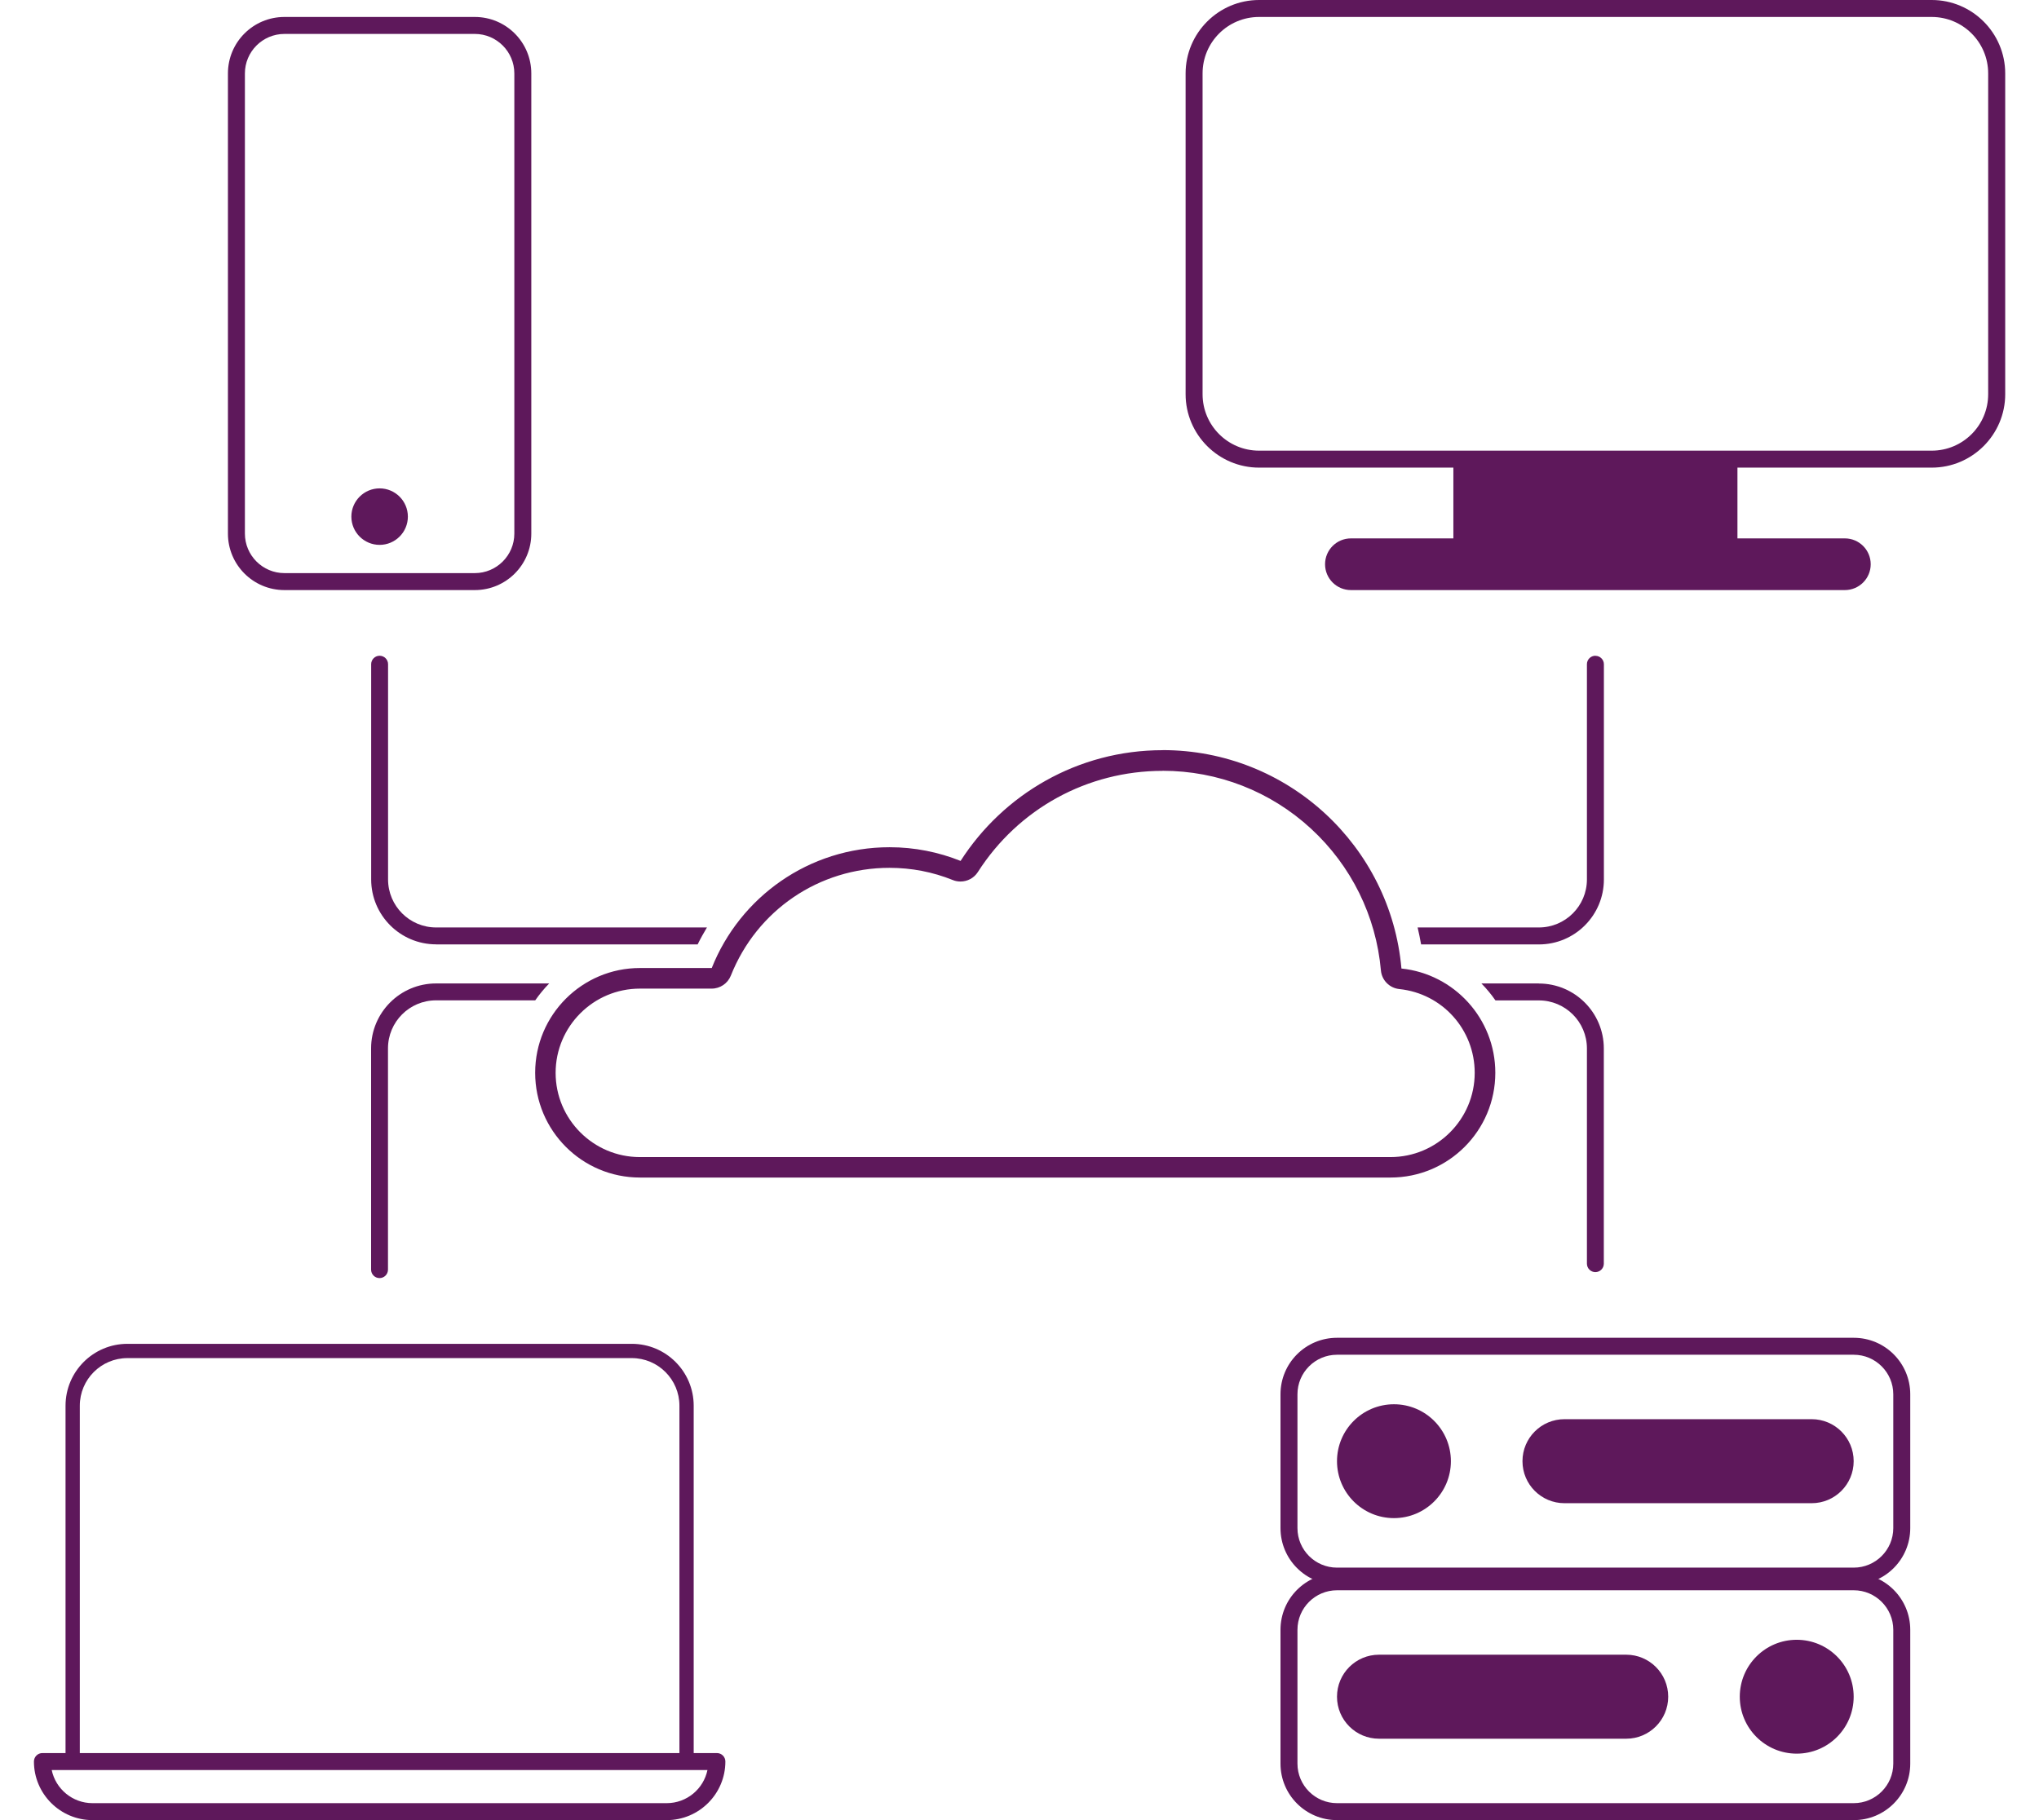
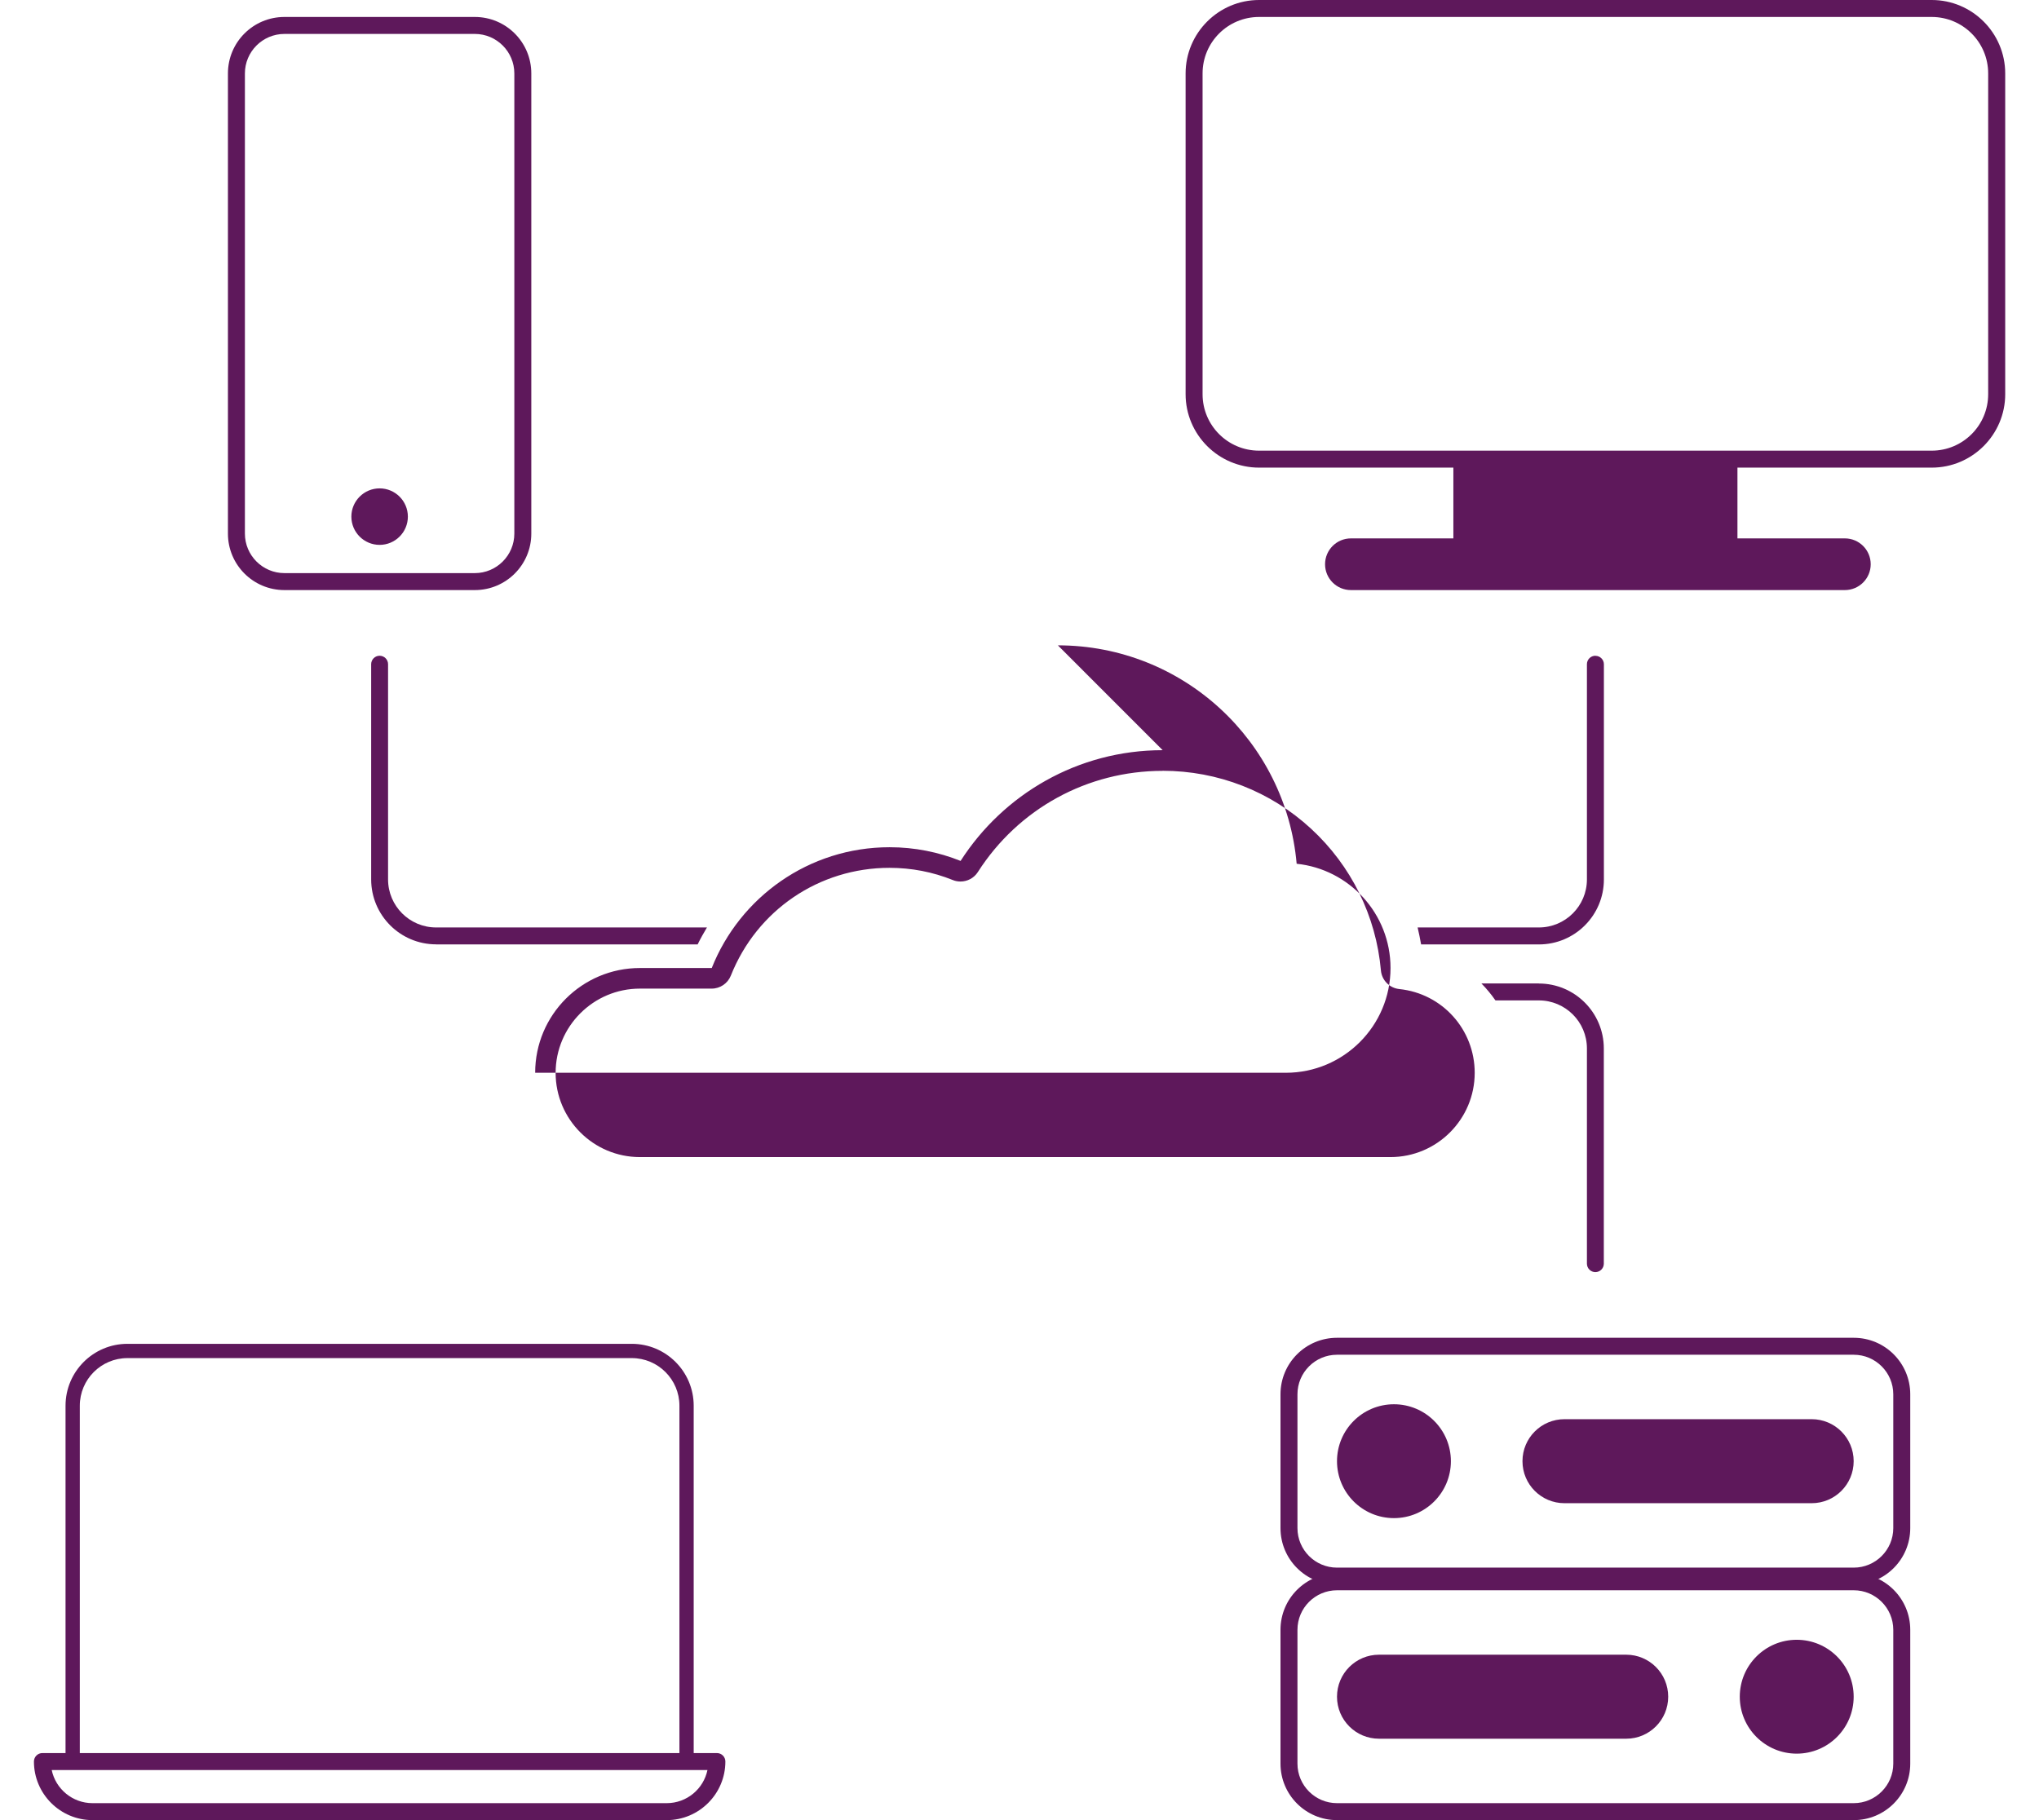
<svg xmlns="http://www.w3.org/2000/svg" id="Layer_1" data-name="Layer 1" viewBox="0 0 280 250">
  <defs>
    <style> .cls-1 { fill: #5e185b; } </style>
  </defs>
  <g>
    <path class="cls-1" d="M65.2,4.66c3,0,5.43,2.44,5.43,5.43v63.2c0,3-2.44,5.43-5.43,5.43h-26.14c-3,0-5.43-2.44-5.43-5.43V10.09c0-3,2.44-5.43,5.43-5.43h26.14M65.2,2.33h-26.14c-4.29,0-7.76,3.47-7.76,7.76v63.2c0,4.29,3.47,7.76,7.76,7.76h26.14c4.29,0,7.76-3.47,7.76-7.76V10.09c0-4.29-3.47-7.76-7.76-7.76h0ZM52.13,67.08c-2.14,0-3.88,1.74-3.88,3.88s1.74,3.88,3.88,3.88,3.88-1.74,3.88-3.88-1.74-3.88-3.88-3.88Z" />
    <path class="cls-1" d="M265.26,0h-92.36c-5.56,0-10.09,4.53-10.09,10.09v44.05c0,5.56,4.53,10.09,10.09,10.09h26.68v9.72h-14.07c-1.96,0-3.55,1.59-3.55,3.55h0c0,1.96,1.59,3.55,3.55,3.55h67.83c1.96,0,3.55-1.59,3.55-3.55h0c0-1.96-1.59-3.55-3.55-3.55h-14.75v-9.72h26.68c5.56,0,10.09-4.53,10.09-10.09V10.09c0-5.56-4.53-10.09-10.09-10.09ZM273.02,54.14c0,4.29-3.47,7.76-7.76,7.76h-92.36c-4.29,0-7.76-3.47-7.76-7.76V10.09c0-4.29,3.47-7.76,7.76-7.76h92.36c4.29,0,7.76,3.47,7.76,7.76v44.05Z" />
  </g>
  <g>
    <path class="cls-1" d="M98.44,240.79h-3.18v-47.71c0-4.69-3.81-8.5-8.5-8.5H17.5c-4.69,0-8.5,3.81-8.5,8.5v47.71h-3.18c-.64,0-1.16.52-1.16,1.16,0,4.44,3.61,8.05,8.05,8.05h78.85c4.44,0,8.05-3.61,8.05-8.05,0-.64-.52-1.16-1.16-1.16ZM10.96,193.08c0-3.61,2.93-6.54,6.54-6.54h69.26c3.61,0,6.54,2.93,6.54,6.54v47.71H10.96v-47.71ZM91.55,247.67H12.7c-2.75,0-5.06-1.96-5.6-4.55h90.05c-.54,2.6-2.84,4.55-5.6,4.55Z" />
    <g>
      <g>
        <path class="cls-1" d="M254.56,186.08c3,0,5.43,2.44,5.43,5.43v18.38c0,3-2.44,5.43-5.43,5.43h-70.96c-3,0-5.43-2.44-5.43-5.43v-18.38c0-3,2.44-5.43,5.43-5.43h70.96M254.56,183.75h-70.96c-4.29,0-7.76,3.47-7.76,7.76v18.38c0,4.29,3.47,7.76,7.76,7.76h70.96c4.29,0,7.76-3.47,7.76-7.76v-18.38c0-4.29-3.47-7.76-7.76-7.76h0Z" />
        <circle class="cls-1" cx="191.42" cy="200.7" r="7.82" />
        <path class="cls-1" d="M248.78,194.93h-33.94c-3.19,0-5.77,2.58-5.77,5.77s2.58,5.77,5.77,5.77h33.94c3.19,0,5.77-2.58,5.77-5.77s-2.58-5.77-5.77-5.77Z" />
      </g>
      <g>
        <path class="cls-1" d="M254.56,218.43c3,0,5.43,2.44,5.43,5.43v18.38c0,3-2.44,5.43-5.43,5.43h-70.96c-3,0-5.43-2.44-5.43-5.43v-18.38c0-3,2.44-5.43,5.43-5.43h70.96M254.56,216.1h-70.96c-4.29,0-7.76,3.47-7.76,7.76v18.38c0,4.29,3.47,7.76,7.76,7.76h70.96c4.29,0,7.76-3.47,7.76-7.76v-18.38c0-4.29-3.47-7.76-7.76-7.76h0Z" />
        <circle class="cls-1" cx="246.73" cy="233.05" r="7.82" />
        <path class="cls-1" d="M189.37,238.82h33.94c3.19,0,5.77-2.58,5.77-5.77s-2.58-5.77-5.77-5.77h-33.94c-3.19,0-5.77,2.58-5.77,5.77s2.58,5.77,5.77,5.77Z" />
      </g>
    </g>
  </g>
-   <path class="cls-1" d="M159.66,105.87c7.57,0,14.81,2.82,20.37,7.95,5.53,5.09,8.94,12.01,9.6,19.47.12,1.35,1.18,2.42,2.52,2.56,5.91.61,10.36,5.56,10.36,11.51,0,6.38-5.19,11.57-11.57,11.57h-103.07c-6.38,0-11.57-5.19-11.57-11.57s5.19-11.57,11.57-11.57h9.86c1.16,0,2.2-.71,2.63-1.78,3.57-8.99,12.12-14.81,21.79-14.81,3,0,5.93.56,8.7,1.68.34.14.7.2,1.05.2.94,0,1.85-.47,2.38-1.3,5.57-8.71,15.05-13.9,25.37-13.9M159.66,103.04c-11.66,0-21.89,6.07-27.75,15.21-3.02-1.21-6.31-1.88-9.75-1.88-11.09,0-20.56,6.87-24.42,16.59h-9.86c-7.95,0-14.39,6.44-14.39,14.39h0c0,7.95,6.44,14.39,14.39,14.39h103.07c7.95,0,14.39-6.44,14.39-14.39h0c0-7.44-5.65-13.57-12.89-14.32-1.48-16.81-15.59-30-32.79-30h0Z" />
+   <path class="cls-1" d="M159.66,105.87c7.57,0,14.81,2.82,20.37,7.95,5.53,5.09,8.94,12.01,9.6,19.47.12,1.35,1.18,2.42,2.52,2.56,5.91.61,10.36,5.56,10.36,11.51,0,6.38-5.19,11.57-11.57,11.57h-103.07c-6.38,0-11.57-5.19-11.57-11.57s5.19-11.57,11.57-11.57h9.86c1.16,0,2.2-.71,2.63-1.78,3.57-8.99,12.12-14.81,21.79-14.81,3,0,5.93.56,8.7,1.68.34.14.7.2,1.05.2.94,0,1.85-.47,2.38-1.3,5.57-8.71,15.05-13.9,25.37-13.9M159.66,103.04c-11.66,0-21.89,6.07-27.75,15.21-3.02-1.21-6.31-1.88-9.75-1.88-11.09,0-20.56,6.87-24.42,16.59h-9.86c-7.95,0-14.39,6.44-14.39,14.39h0h103.07c7.95,0,14.39-6.44,14.39-14.39h0c0-7.44-5.65-13.57-12.89-14.32-1.48-16.81-15.59-30-32.79-30h0Z" />
  <g>
-     <path class="cls-1" d="M75.43,135.08h-15.55c-4.93,0-8.92,4-8.92,8.92v30.39c0,.64.52,1.16,1.16,1.16s1.16-.52,1.16-1.16v-30.39c0-3.64,2.95-6.6,6.6-6.6h13.62c.58-.83,1.22-1.61,1.93-2.33Z" />
    <path class="cls-1" d="M219.08,90.07c-.64,0-1.16.52-1.16,1.16v29.56c0,3.64-2.95,6.6-6.6,6.6h-16.65c.18.77.34,1.54.48,2.33h16.18c4.93,0,8.92-4,8.92-8.92v-29.56c0-.64-.52-1.16-1.16-1.16Z" />
    <path class="cls-1" d="M59.89,129.72h35.91c.39-.8.83-1.57,1.28-2.33h-37.19c-3.64,0-6.6-2.95-6.6-6.6v-29.56c0-.64-.52-1.16-1.16-1.16s-1.16.52-1.16,1.16v29.56c0,4.93,4,8.92,8.92,8.92Z" />
    <path class="cls-1" d="M211.32,135.08h-7.89c.71.72,1.35,1.5,1.93,2.33h5.96c3.64,0,6.6,2.95,6.6,6.6v29.56c0,.64.52,1.16,1.16,1.16s1.16-.52,1.16-1.16v-29.56c0-4.93-4-8.92-8.92-8.92Z" />
  </g>
</svg>